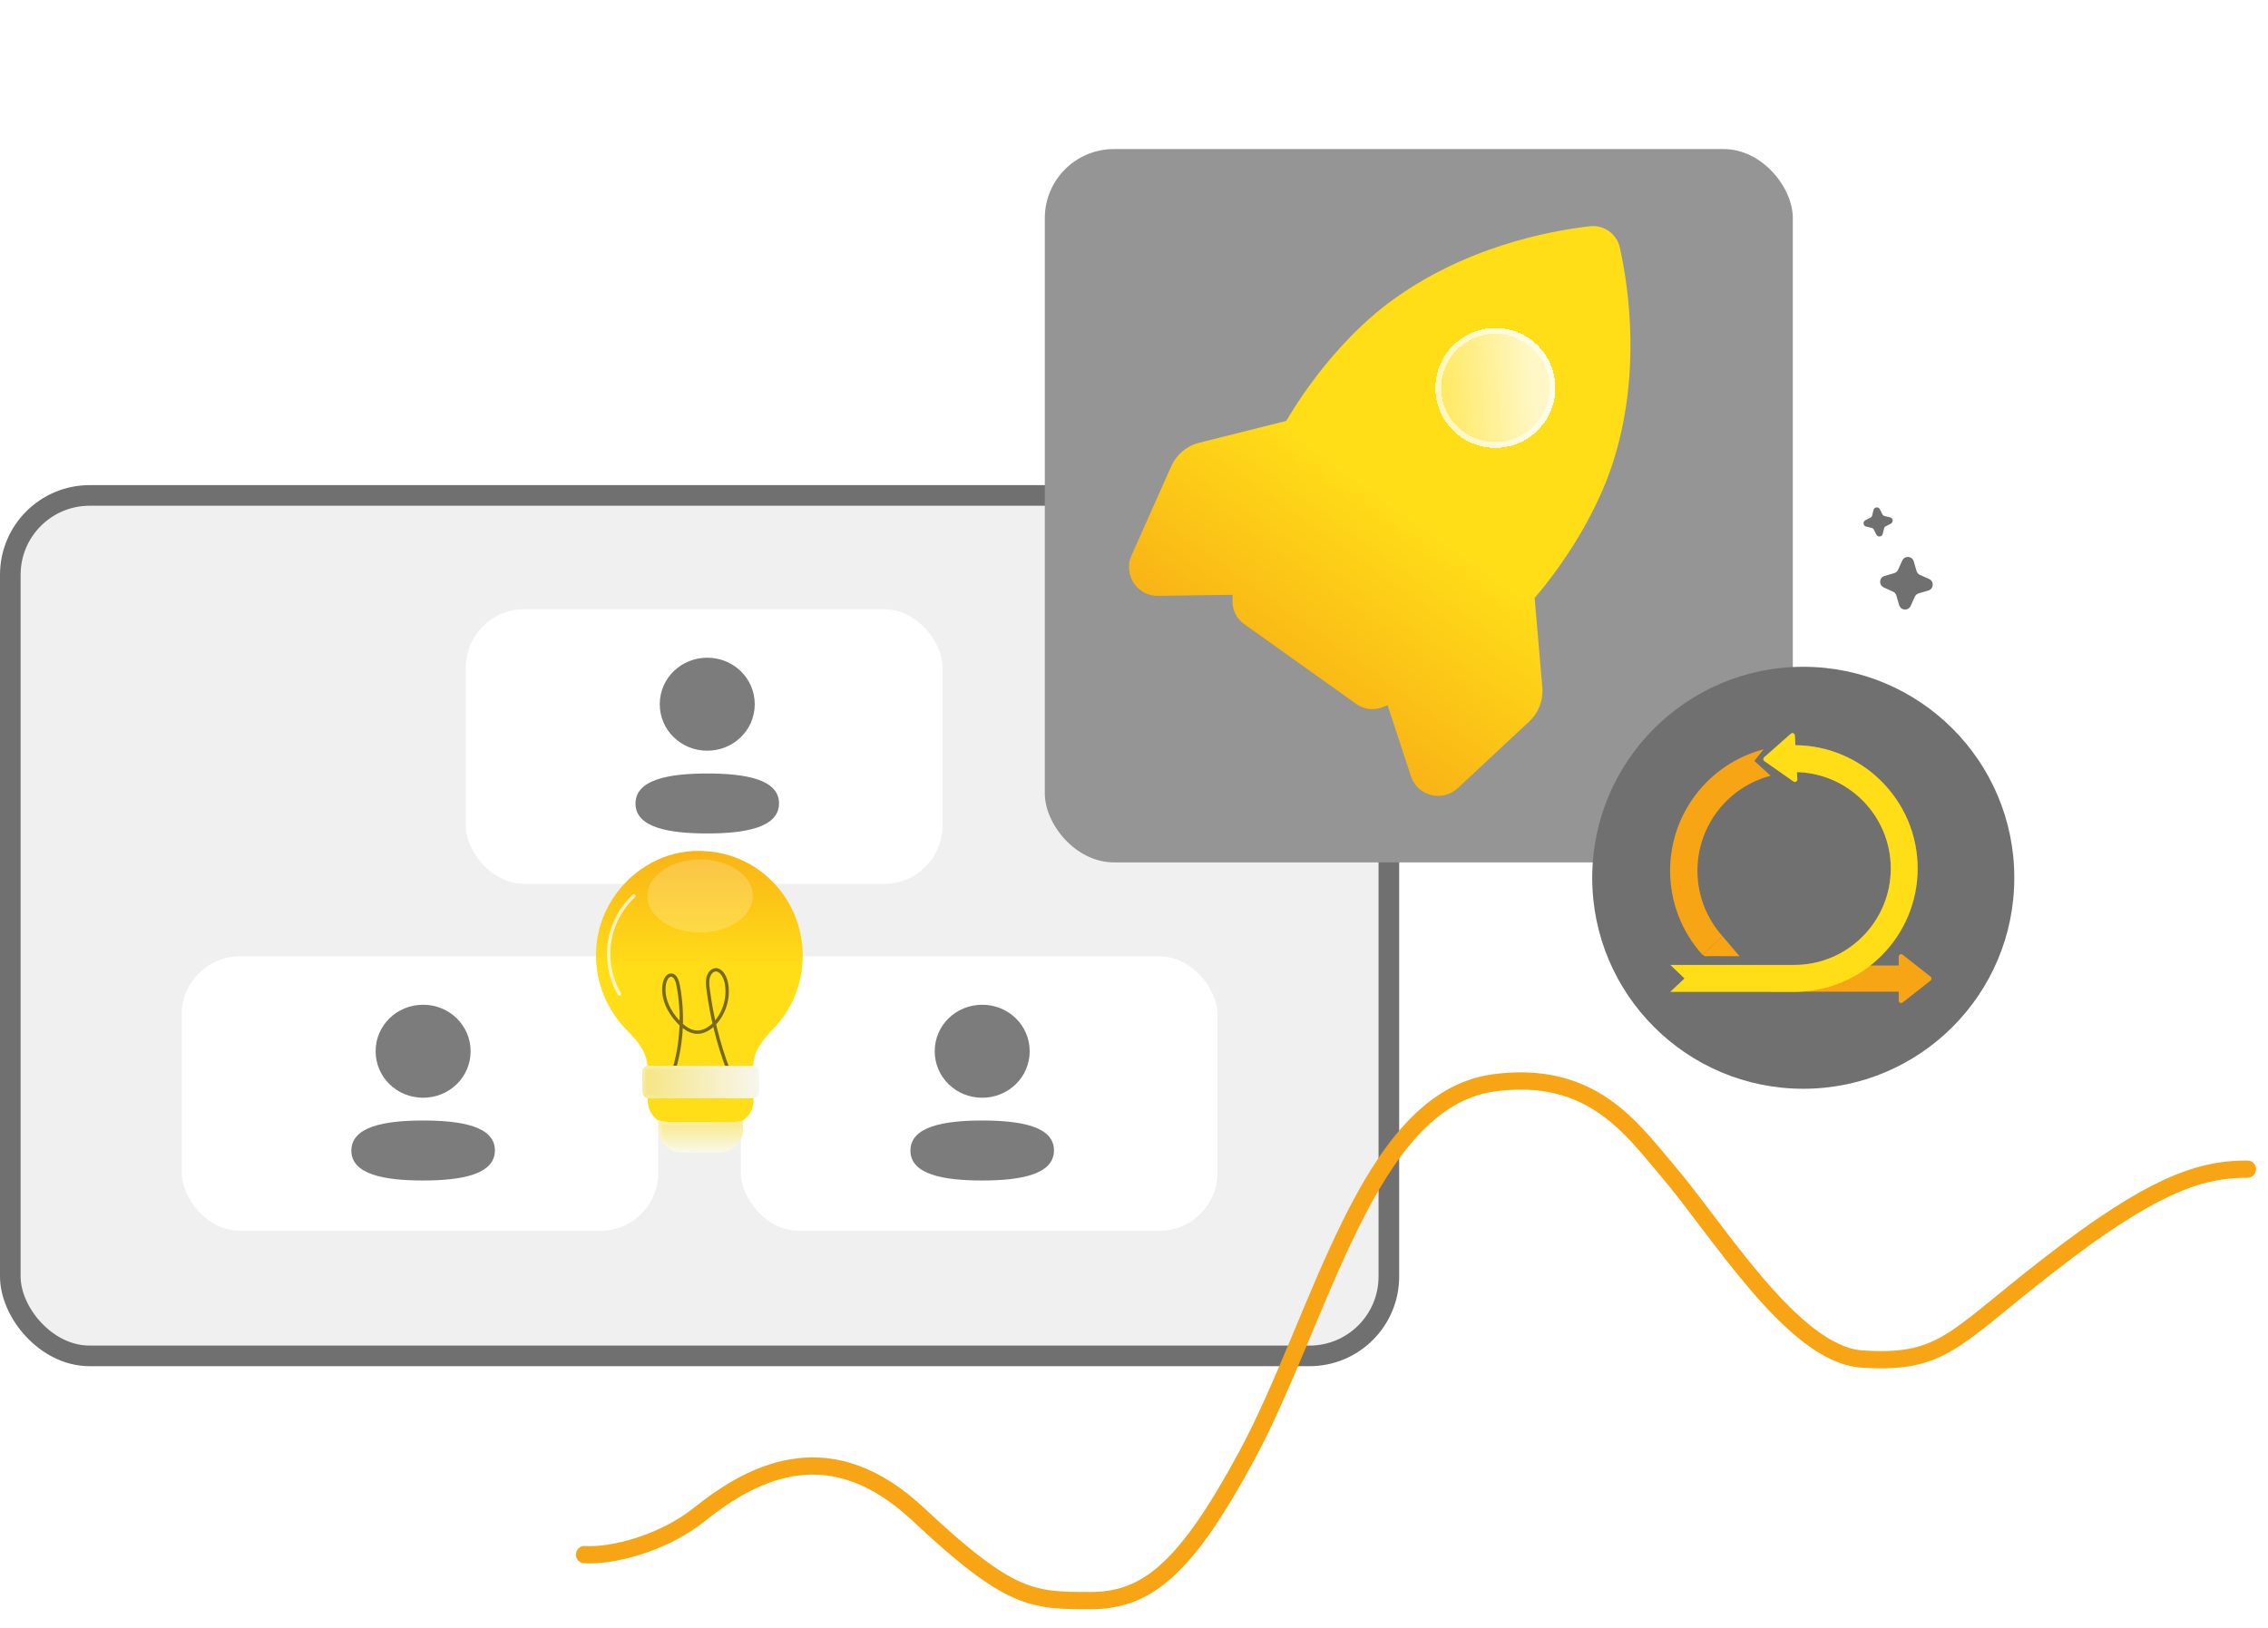
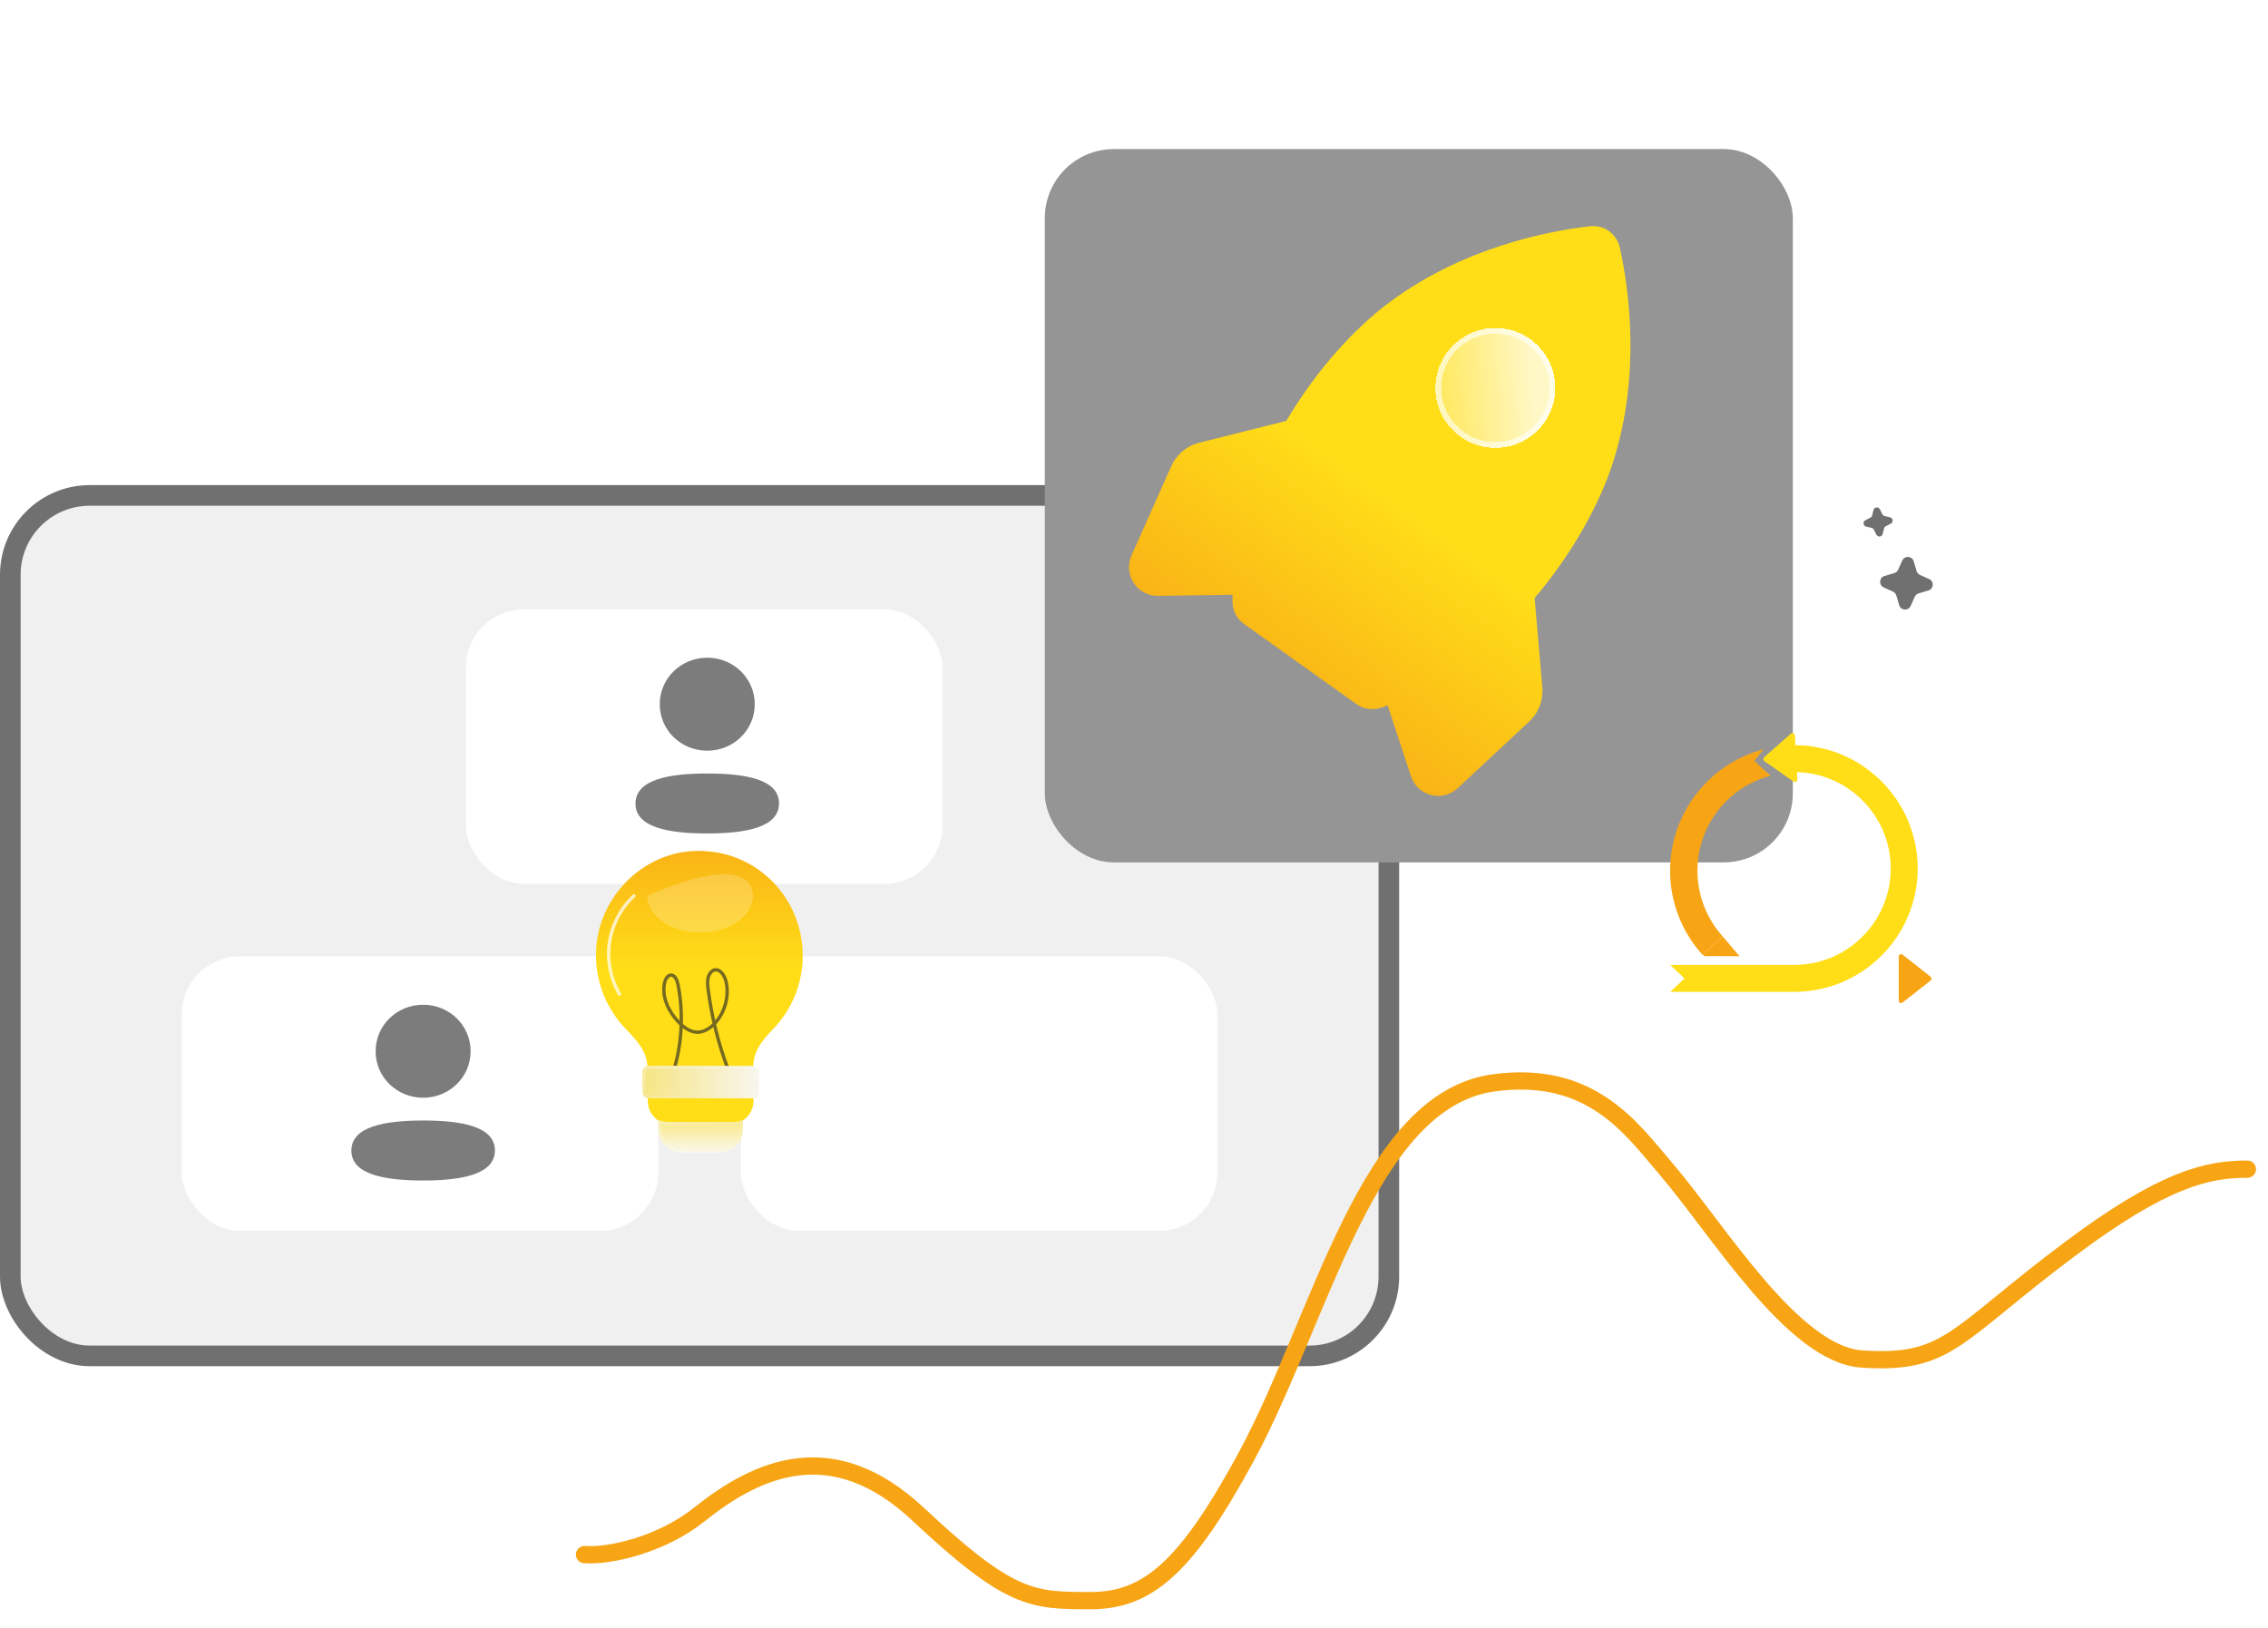
<svg xmlns="http://www.w3.org/2000/svg" width="110" height="79" viewBox="0 0 110 79" fill="none">
  <rect x="0.5" y="24.035" width="66.861" height="41.744" rx="3.849" fill="#F0F0F0" stroke="#707070" />
  <g filter="url(#filter0_d_1050_16155)">
    <rect x="8.814" y="46.393" width="23.116" height="13.321" rx="2.824" fill="white" />
  </g>
  <g filter="url(#filter1_b_1050_16155)">
    <path fill-rule="evenodd" clip-rule="evenodd" d="M18.218 51C18.218 52.252 19.243 53.255 20.522 53.255C21.8 53.255 22.825 52.252 22.825 51C22.825 49.748 21.8 48.744 20.522 48.744C19.243 48.744 18.218 49.748 18.218 51ZM24.003 55.81C24.003 54.65 22.399 54.36 20.522 54.36C18.634 54.36 17.041 54.66 17.041 55.82C17.041 56.98 18.645 57.27 20.522 57.27C22.409 57.27 24.003 56.97 24.003 55.81Z" fill="#7C7C7C" />
  </g>
  <g filter="url(#filter2_d_1050_16155)">
    <rect x="35.931" y="46.393" width="23.116" height="13.321" rx="2.824" fill="white" />
  </g>
  <g filter="url(#filter3_b_1050_16155)">
-     <path fill-rule="evenodd" clip-rule="evenodd" d="M45.335 51C45.335 52.252 46.359 53.255 47.638 53.255C48.916 53.255 49.941 52.252 49.941 51C49.941 49.748 48.916 48.744 47.638 48.744C46.359 48.744 45.335 49.748 45.335 51ZM51.119 55.81C51.119 54.65 49.516 54.36 47.638 54.36C45.751 54.36 44.157 54.66 44.157 55.82C44.157 56.98 45.761 57.27 47.638 57.27C49.526 57.27 51.119 56.97 51.119 55.81Z" fill="#7C7C7C" />
-   </g>
+     </g>
  <g filter="url(#filter4_d_1050_16155)">
    <rect x="22.595" y="29.557" width="23.116" height="13.321" rx="2.824" fill="white" />
  </g>
  <g filter="url(#filter5_b_1050_16155)">
    <path fill-rule="evenodd" clip-rule="evenodd" d="M31.999 34.164C31.999 35.416 33.024 36.419 34.302 36.419C35.581 36.419 36.606 35.416 36.606 34.164C36.606 32.912 35.581 31.908 34.302 31.908C33.024 31.908 31.999 32.912 31.999 34.164ZM37.783 38.974C37.783 37.815 36.18 37.525 34.303 37.525C32.415 37.525 30.822 37.825 30.822 38.984C30.822 40.144 32.425 40.434 34.303 40.434C36.19 40.434 37.783 40.134 37.783 38.974Z" fill="#7C7C7C" />
  </g>
  <g filter="url(#filter6_d_1050_16155)">
    <path d="M38.933 46.364C38.933 45.644 38.784 44.932 38.491 44.273C38.474 44.236 38.457 44.199 38.44 44.16C38.422 44.123 38.404 44.087 38.386 44.051C38.367 44.014 38.349 43.978 38.329 43.941C38.309 43.906 38.291 43.869 38.27 43.835C38.23 43.763 38.188 43.694 38.144 43.625C38.127 43.597 38.11 43.571 38.092 43.543C38.061 43.497 38.031 43.451 37.999 43.406C37.977 43.374 37.954 43.344 37.932 43.312C37.859 43.215 37.784 43.12 37.705 43.027C36.841 42.022 35.595 41.364 34.198 41.293C34.11 41.28 34.016 41.28 33.928 41.28C32.257 41.255 30.749 42.128 29.831 43.431C29.712 43.6 29.604 43.774 29.506 43.956C29.115 44.683 28.896 45.508 28.908 46.367C28.908 46.924 29 47.477 29.181 48.004C29.43 48.733 29.84 49.391 30.358 49.929C30.86 50.443 31.294 50.92 31.385 51.573C31.387 51.594 31.39 51.615 31.393 51.636C31.395 51.655 31.396 51.672 31.398 51.69C31.398 51.743 31.411 52.735 31.416 53.21C31.418 53.336 31.419 53.418 31.419 53.418C31.419 53.855 31.669 54.233 32.035 54.427V54.815C32.035 54.856 32.035 54.897 32.041 54.936C32.096 55.469 32.555 55.88 33.101 55.88H34.733C35.286 55.88 35.745 55.469 35.806 54.936V54.478C35.824 54.472 35.844 54.465 35.862 54.457C36.26 54.274 36.546 53.877 36.546 53.418V53.21L36.54 51.63C36.588 50.926 37.003 50.443 37.515 49.902C38.392 48.994 38.933 47.74 38.933 46.364Z" fill="url(#paint0_linear_1050_16155)" />
  </g>
  <g filter="url(#filter7_bd_1050_16155)">
    <path d="M36.029 54.336H36.029V54.932C35.963 55.489 35.466 55.919 34.867 55.919H33.096C32.504 55.919 32.007 55.489 31.948 54.932C31.941 54.89 31.941 54.847 31.941 54.805V54.337C32.095 54.4 32.261 54.431 32.437 54.431H35.532C35.708 54.431 35.874 54.4 36.029 54.336Z" fill="url(#paint1_linear_1050_16155)" />
    <path d="M32.016 54.805V54.444C32.149 54.486 32.29 54.507 32.437 54.507L35.532 54.507L35.532 54.507C35.679 54.507 35.82 54.485 35.954 54.443V54.928C35.891 55.441 35.429 55.843 34.867 55.843H33.096C32.539 55.843 32.077 55.44 32.022 54.925L32.023 54.925L32.022 54.92C32.016 54.885 32.016 54.849 32.016 54.805Z" stroke="url(#paint2_linear_1050_16155)" stroke-width="0.15" />
  </g>
-   <path opacity="0.2" d="M36.515 43.467C36.515 44.443 35.373 45.236 33.957 45.236C32.541 45.236 31.399 44.443 31.399 43.467C31.399 42.492 32.541 41.697 33.957 41.697C35.373 41.697 36.515 42.49 36.515 43.467Z" fill="white" />
+   <path opacity="0.2" d="M36.515 43.467C36.515 44.443 35.373 45.236 33.957 45.236C32.541 45.236 31.399 44.443 31.399 43.467C35.373 41.697 36.515 42.49 36.515 43.467Z" fill="white" />
  <path d="M30.044 48.221C29.608 47.474 29.434 46.575 29.561 45.719C29.686 44.862 30.112 44.053 30.747 43.463" stroke="white" stroke-opacity="0.72" stroke-width="0.163" stroke-linecap="round" stroke-linejoin="round" />
  <path d="M32.697 51.873C33.082 50.564 33.148 49.137 32.889 47.789C32.847 47.571 32.749 47.31 32.553 47.305C32.379 47.3 32.263 47.516 32.225 47.711C32.091 48.4 32.449 49.099 32.905 49.576C33.153 49.834 33.452 50.057 33.786 50.075C34.122 50.091 34.442 49.892 34.685 49.628C35.15 49.122 35.382 48.328 35.214 47.62C35.142 47.321 34.93 46.998 34.662 47.055C34.501 47.09 34.383 47.259 34.343 47.44C34.302 47.621 34.321 47.812 34.346 47.997C34.516 49.33 34.842 50.636 35.31 51.871" stroke="#262626" stroke-opacity="0.63" stroke-width="0.163" stroke-miterlimit="10" />
  <g filter="url(#filter8_bd_1050_16155)">
    <path d="M36.819 52.979C36.82 53.146 36.685 53.282 36.518 53.282H31.464C31.3 53.282 31.166 53.15 31.164 52.985C31.16 52.655 31.155 52.264 31.153 52C31.151 51.834 31.285 51.7 31.451 51.7L36.513 51.71C36.678 51.711 36.812 51.844 36.813 52.009L36.819 52.979Z" fill="url(#paint3_linear_1050_16155)" />
    <path d="M36.518 53.207H31.464C31.341 53.207 31.24 53.107 31.239 52.984L31.228 51.999C31.226 51.875 31.326 51.775 31.451 51.775L36.513 51.785C36.637 51.786 36.737 51.886 36.738 52.01L36.744 52.98C36.745 53.105 36.643 53.207 36.518 53.207Z" stroke="url(#paint4_linear_1050_16155)" stroke-width="0.15" />
  </g>
  <g filter="url(#filter9_d_1050_16155)">
    <rect x="50.674" y="7.232" width="36.279" height="34.605" rx="3.349" fill="#959595" />
  </g>
  <path d="M67.302 34.219L68.431 37.656C68.58 38.11 68.946 38.45 69.407 38.568C69.634 38.626 69.872 38.626 70.099 38.568C70.325 38.509 70.534 38.394 70.704 38.234L74.164 35.006C74.626 34.575 74.859 33.969 74.804 33.339L74.43 29.012C76.301 26.813 77.595 24.399 78.216 22.48C79.612 18.165 78.995 13.96 78.563 12.012C78.492 11.69 78.304 11.406 78.036 11.214C77.767 11.023 77.438 10.938 77.11 10.976C75.127 11.202 70.952 11.989 67.326 14.713C65.712 15.925 63.853 17.935 62.384 20.421L58.169 21.477C57.559 21.629 57.061 22.048 56.804 22.624L54.879 26.946C54.683 27.383 54.724 27.881 54.986 28.281C55.247 28.68 55.688 28.914 56.165 28.907L59.782 28.855C59.779 28.966 59.777 29.076 59.777 29.187C59.777 29.617 59.987 30.021 60.335 30.27L65.782 34.154C66.132 34.404 66.582 34.47 66.989 34.331C67.093 34.294 67.198 34.257 67.301 34.217" fill="url(#paint5_linear_1050_16155)" />
  <g filter="url(#filter10_d_1050_16155)">
    <path d="M74.216 16.452C74.527 16.673 74.792 16.954 74.995 17.278C75.197 17.602 75.333 17.963 75.395 18.34C75.661 19.922 74.59 21.424 73.008 21.687C72.241 21.817 71.471 21.639 70.838 21.188C70.206 20.736 69.785 20.066 69.658 19.298C69.525 18.508 69.726 17.738 70.159 17.131C70.592 16.524 71.254 16.084 72.046 15.95C72.812 15.822 73.583 16.001 74.216 16.452Z" fill="url(#paint6_linear_1050_16155)" fill-opacity="0.75" shape-rendering="crispEdges" />
    <path d="M74.134 16.567L74.134 16.567C74.431 16.777 74.683 17.044 74.876 17.352C75.068 17.66 75.198 18.004 75.257 18.362L75.257 18.363C75.51 19.869 74.49 21.299 72.985 21.549L72.985 21.549C72.254 21.672 71.522 21.503 70.92 21.074C70.317 20.644 69.918 20.006 69.796 19.275L69.796 19.275C69.67 18.523 69.861 17.791 70.273 17.213C70.685 16.635 71.316 16.215 72.069 16.088C72.798 15.967 73.532 16.137 74.134 16.567Z" stroke="white" stroke-opacity="0.6" stroke-width="0.28" shape-rendering="crispEdges" />
  </g>
  <g filter="url(#filter11_d_1050_16155)">
-     <path d="M87.143 52.82C92.796 52.82 97.379 48.237 97.379 42.584C97.379 36.931 92.796 32.348 87.143 32.348C81.49 32.348 76.907 36.931 76.907 42.584C76.907 48.237 81.49 52.82 87.143 52.82Z" fill="#707070" />
-   </g>
+     </g>
  <g clip-path="url(#clip0_1050_16155)">
    <path d="M92.09 48.545V46.408C92.09 46.31 92.202 46.256 92.279 46.316L93.637 47.385C93.696 47.431 93.696 47.521 93.637 47.568L92.279 48.636C92.202 48.696 92.09 48.642 92.09 48.545Z" fill="#F7A515" />
-     <path d="M92.31 46.84H85.902V48.11H92.31V46.84Z" fill="#F7A515" />
    <path d="M87.026 48.115H81.016L81.702 47.468L81.016 46.813H87.026C89.606 46.813 91.705 44.714 91.705 42.134C91.705 39.554 89.606 37.455 87.026 37.455V36.152C90.324 36.152 93.007 38.836 93.007 42.134C93.007 45.431 90.324 48.115 87.026 48.115V48.115Z" fill="#FFDE18" />
    <g opacity="0.4">
      <path d="M87.026 48.115H81.016L81.702 47.468L81.016 46.813H87.026C89.606 46.813 91.705 44.714 91.705 42.134C91.705 39.554 89.606 37.455 87.026 37.455V36.152C90.323 36.152 93.007 38.836 93.007 42.134C93.007 45.431 90.323 48.115 87.026 48.115V48.115Z" fill="#FFDE18" />
    </g>
    <path d="M82.567 46.316C81.557 45.196 81.001 43.748 81.001 42.24C81.001 39.475 82.866 37.054 85.536 36.352L85.088 36.915L85.874 37.633C83.786 38.183 82.328 40.078 82.328 42.24C82.328 43.42 82.763 44.552 83.552 45.428L82.568 46.316H82.567Z" fill="#F7A515" />
    <path d="M82.698 46.391C82.747 46.379 84.37 46.391 84.37 46.391L83.551 45.428L82.567 46.316L82.698 46.391Z" fill="#F7A515" />
    <path d="M87.051 35.676L87.172 37.81C87.177 37.908 87.068 37.968 86.988 37.913L85.572 36.922C85.51 36.879 85.505 36.789 85.562 36.739L86.858 35.596C86.93 35.531 87.045 35.58 87.051 35.676H87.051Z" fill="#FFDE18" />
    <path opacity="0.4" d="M87.051 35.676L87.172 37.81C87.177 37.908 87.068 37.968 86.988 37.913L85.572 36.922C85.51 36.879 85.505 36.789 85.562 36.739L86.858 35.596C86.93 35.531 87.045 35.58 87.051 35.676H87.051Z" fill="#FFDE18" />
  </g>
  <path d="M28.349 75.418C29.558 75.511 32.077 74.947 33.93 73.464C36.721 71.232 40.368 69.558 44.535 73.464C49 77.651 50.061 77.651 52.907 77.651C55.698 77.651 57.566 75.982 60.442 70.674C64.07 63.976 66.302 53.372 72.442 52.534C77.186 51.887 79.14 54.767 80.814 56.72C83.326 59.651 86.961 65.707 90.302 65.93C94.488 66.209 94.767 64.813 100.349 60.627C104.93 57.191 107.047 56.72 109 56.72" stroke="#F7A515" stroke-width="0.837" stroke-linecap="round" stroke-linejoin="round" />
  <path d="M92.817 27.232L92.955 27.703C92.968 27.744 92.988 27.782 93.017 27.814C93.045 27.847 93.08 27.872 93.119 27.89L93.566 28.091C93.817 28.205 93.792 28.57 93.528 28.648L93.057 28.786C93.016 28.798 92.978 28.819 92.945 28.847C92.913 28.875 92.887 28.91 92.87 28.95L92.668 29.396C92.555 29.648 92.19 29.623 92.112 29.358L91.974 28.888C91.961 28.847 91.941 28.809 91.912 28.776C91.884 28.744 91.849 28.718 91.81 28.701L91.363 28.499C91.112 28.386 91.137 28.02 91.401 27.942L91.872 27.804C91.913 27.792 91.951 27.771 91.984 27.743C92.016 27.715 92.042 27.68 92.059 27.641L92.261 27.194C92.374 26.942 92.739 26.967 92.817 27.232Z" fill="#707070" />
  <path d="M91.174 24.706L91.297 24.948C91.308 24.97 91.323 24.988 91.342 25.003C91.36 25.018 91.382 25.028 91.405 25.034L91.67 25.098C91.819 25.134 91.842 25.336 91.706 25.406L91.463 25.529C91.442 25.54 91.423 25.555 91.409 25.574C91.394 25.592 91.383 25.614 91.378 25.637L91.314 25.902C91.277 26.051 91.075 26.074 91.006 25.938L90.882 25.695C90.872 25.674 90.856 25.655 90.838 25.641C90.819 25.626 90.797 25.615 90.774 25.61L90.51 25.546C90.361 25.509 90.337 25.307 90.474 25.238L90.716 25.114C90.737 25.104 90.756 25.088 90.771 25.07C90.786 25.051 90.796 25.029 90.802 25.006L90.866 24.742C90.902 24.593 91.104 24.569 91.174 24.706Z" fill="#707070" />
  <defs>
    <filter id="filter0_d_1050_16155" x="6.542" y="44.12" width="27.661" height="17.865" filterUnits="userSpaceOnUse" color-interpolation-filters="sRGB">
      <feFlood flood-opacity="0" result="BackgroundImageFix" />
      <feColorMatrix in="SourceAlpha" type="matrix" values="0 0 0 0 0 0 0 0 0 0 0 0 0 0 0 0 0 0 127 0" result="hardAlpha" />
      <feOffset />
      <feGaussianBlur stdDeviation="1.136" />
      <feComposite in2="hardAlpha" operator="out" />
      <feColorMatrix type="matrix" values="0 0 0 0 0 0 0 0 0 0 0 0 0 0 0 0 0 0 0.18 0" />
      <feBlend mode="normal" in2="BackgroundImageFix" result="effect1_dropShadow_1050_16155" />
      <feBlend mode="normal" in="SourceGraphic" in2="effect1_dropShadow_1050_16155" result="shape" />
    </filter>
    <filter id="filter1_b_1050_16155" x="13.366" y="45.069" width="14.312" height="15.876" filterUnits="userSpaceOnUse" color-interpolation-filters="sRGB">
      <feFlood flood-opacity="0" result="BackgroundImageFix" />
      <feGaussianBlur in="BackgroundImageFix" stdDeviation="1.838" />
      <feComposite in2="SourceAlpha" operator="in" result="effect1_backgroundBlur_1050_16155" />
      <feBlend mode="normal" in="SourceGraphic" in2="effect1_backgroundBlur_1050_16155" result="shape" />
    </filter>
    <filter id="filter2_d_1050_16155" x="33.658" y="44.12" width="27.661" height="17.865" filterUnits="userSpaceOnUse" color-interpolation-filters="sRGB">
      <feFlood flood-opacity="0" result="BackgroundImageFix" />
      <feColorMatrix in="SourceAlpha" type="matrix" values="0 0 0 0 0 0 0 0 0 0 0 0 0 0 0 0 0 0 127 0" result="hardAlpha" />
      <feOffset />
      <feGaussianBlur stdDeviation="1.136" />
      <feComposite in2="hardAlpha" operator="out" />
      <feColorMatrix type="matrix" values="0 0 0 0 0 0 0 0 0 0 0 0 0 0 0 0 0 0 0.18 0" />
      <feBlend mode="normal" in2="BackgroundImageFix" result="effect1_dropShadow_1050_16155" />
      <feBlend mode="normal" in="SourceGraphic" in2="effect1_dropShadow_1050_16155" result="shape" />
    </filter>
    <filter id="filter3_b_1050_16155" x="40.482" y="45.069" width="14.312" height="15.876" filterUnits="userSpaceOnUse" color-interpolation-filters="sRGB">
      <feFlood flood-opacity="0" result="BackgroundImageFix" />
      <feGaussianBlur in="BackgroundImageFix" stdDeviation="1.838" />
      <feComposite in2="SourceAlpha" operator="in" result="effect1_backgroundBlur_1050_16155" />
      <feBlend mode="normal" in="SourceGraphic" in2="effect1_backgroundBlur_1050_16155" result="shape" />
    </filter>
    <filter id="filter4_d_1050_16155" x="20.322" y="27.284" width="27.661" height="17.865" filterUnits="userSpaceOnUse" color-interpolation-filters="sRGB">
      <feFlood flood-opacity="0" result="BackgroundImageFix" />
      <feColorMatrix in="SourceAlpha" type="matrix" values="0 0 0 0 0 0 0 0 0 0 0 0 0 0 0 0 0 0 127 0" result="hardAlpha" />
      <feOffset />
      <feGaussianBlur stdDeviation="1.136" />
      <feComposite in2="hardAlpha" operator="out" />
      <feColorMatrix type="matrix" values="0 0 0 0 0 0 0 0 0 0 0 0 0 0 0 0 0 0 0.18 0" />
      <feBlend mode="normal" in2="BackgroundImageFix" result="effect1_dropShadow_1050_16155" />
      <feBlend mode="normal" in="SourceGraphic" in2="effect1_dropShadow_1050_16155" result="shape" />
    </filter>
    <filter id="filter5_b_1050_16155" x="27.147" y="28.233" width="14.312" height="15.876" filterUnits="userSpaceOnUse" color-interpolation-filters="sRGB">
      <feFlood flood-opacity="0" result="BackgroundImageFix" />
      <feGaussianBlur in="BackgroundImageFix" stdDeviation="1.838" />
      <feComposite in2="SourceAlpha" operator="in" result="effect1_backgroundBlur_1050_16155" />
      <feBlend mode="normal" in="SourceGraphic" in2="effect1_backgroundBlur_1050_16155" result="shape" />
    </filter>
    <filter id="filter6_d_1050_16155" x="27.478" y="39.85" width="12.884" height="17.459" filterUnits="userSpaceOnUse" color-interpolation-filters="sRGB">
      <feFlood flood-opacity="0" result="BackgroundImageFix" />
      <feColorMatrix in="SourceAlpha" type="matrix" values="0 0 0 0 0 0 0 0 0 0 0 0 0 0 0 0 0 0 127 0" result="hardAlpha" />
      <feOffset />
      <feGaussianBlur stdDeviation="0.714" />
      <feComposite in2="hardAlpha" operator="out" />
      <feColorMatrix type="matrix" values="0 0 0 0 0 0 0 0 0 0 0 0 0 0 0 0 0 0 0.12 0" />
      <feBlend mode="normal" in2="BackgroundImageFix" result="effect1_dropShadow_1050_16155" />
      <feBlend mode="normal" in="SourceGraphic" in2="effect1_dropShadow_1050_16155" result="shape" />
    </filter>
    <filter id="filter7_bd_1050_16155" x="30.869" y="53.264" width="6.232" height="3.725" filterUnits="userSpaceOnUse" color-interpolation-filters="sRGB">
      <feFlood flood-opacity="0" result="BackgroundImageFix" />
      <feGaussianBlur in="BackgroundImageFix" stdDeviation="0.301" />
      <feComposite in2="SourceAlpha" operator="in" result="effect1_backgroundBlur_1050_16155" />
      <feColorMatrix in="SourceAlpha" type="matrix" values="0 0 0 0 0 0 0 0 0 0 0 0 0 0 0 0 0 0 127 0" result="hardAlpha" />
      <feOffset />
      <feGaussianBlur stdDeviation="0.536" />
      <feComposite in2="hardAlpha" operator="out" />
      <feColorMatrix type="matrix" values="0 0 0 0 0 0 0 0 0 0 0 0 0 0 0 0 0 0 0.12 0" />
      <feBlend mode="normal" in2="effect1_backgroundBlur_1050_16155" result="effect2_dropShadow_1050_16155" />
      <feBlend mode="normal" in="SourceGraphic" in2="effect2_dropShadow_1050_16155" result="shape" />
    </filter>
    <filter id="filter8_bd_1050_16155" x="30.438" y="50.985" width="7.095" height="3.011" filterUnits="userSpaceOnUse" color-interpolation-filters="sRGB">
      <feFlood flood-opacity="0" result="BackgroundImageFix" />
      <feGaussianBlur in="BackgroundImageFix" stdDeviation="0.226" />
      <feComposite in2="SourceAlpha" operator="in" result="effect1_backgroundBlur_1050_16155" />
      <feColorMatrix in="SourceAlpha" type="matrix" values="0 0 0 0 0 0 0 0 0 0 0 0 0 0 0 0 0 0 127 0" result="hardAlpha" />
      <feOffset />
      <feGaussianBlur stdDeviation="0.357" />
      <feComposite in2="hardAlpha" operator="out" />
      <feColorMatrix type="matrix" values="0 0 0 0 0 0 0 0 0 0 0 0 0 0 0 0 0 0 0.12 0" />
      <feBlend mode="normal" in2="effect1_backgroundBlur_1050_16155" result="effect2_dropShadow_1050_16155" />
      <feBlend mode="normal" in="SourceGraphic" in2="effect2_dropShadow_1050_16155" result="shape" />
    </filter>
    <filter id="filter9_d_1050_16155" x="44.423" y="0.981" width="48.781" height="47.108" filterUnits="userSpaceOnUse" color-interpolation-filters="sRGB">
      <feFlood flood-opacity="0" result="BackgroundImageFix" />
      <feColorMatrix in="SourceAlpha" type="matrix" values="0 0 0 0 0 0 0 0 0 0 0 0 0 0 0 0 0 0 127 0" result="hardAlpha" />
      <feOffset />
      <feGaussianBlur stdDeviation="3.126" />
      <feComposite in2="hardAlpha" operator="out" />
      <feColorMatrix type="matrix" values="0 0 0 0 0 0 0 0 0 0 0 0 0 0 0 0 0 0 0.25 0" />
      <feBlend mode="normal" in2="BackgroundImageFix" result="effect1_dropShadow_1050_16155" />
      <feBlend mode="normal" in="SourceGraphic" in2="effect1_dropShadow_1050_16155" result="shape" />
    </filter>
    <filter id="filter10_d_1050_16155" x="69.244" y="15.536" width="6.566" height="6.566" filterUnits="userSpaceOnUse" color-interpolation-filters="sRGB">
      <feFlood flood-opacity="0" result="BackgroundImageFix" />
      <feColorMatrix in="SourceAlpha" type="matrix" values="0 0 0 0 0 0 0 0 0 0 0 0 0 0 0 0 0 0 127 0" result="hardAlpha" />
      <feOffset />
      <feGaussianBlur stdDeviation="0.187" />
      <feComposite in2="hardAlpha" operator="out" />
      <feColorMatrix type="matrix" values="0 0 0 0 0 0 0 0 0 0 0 0 0 0 0 0 0 0 0.15 0" />
      <feBlend mode="normal" in2="BackgroundImageFix" result="effect1_dropShadow_1050_16155" />
      <feBlend mode="normal" in="SourceGraphic" in2="effect1_dropShadow_1050_16155" result="shape" />
    </filter>
    <filter id="filter11_d_1050_16155" x="73.326" y="28.45" width="28.268" height="28.269" filterUnits="userSpaceOnUse" color-interpolation-filters="sRGB">
      <feFlood flood-opacity="0" result="BackgroundImageFix" />
      <feColorMatrix in="SourceAlpha" type="matrix" values="0 0 0 0 0 0 0 0 0 0 0 0 0 0 0 0 0 0 127 0" result="hardAlpha" />
      <feMorphology radius="0.634" operator="dilate" in="SourceAlpha" result="effect1_dropShadow_1050_16155" />
      <feOffset dx="0.317" />
      <feGaussianBlur stdDeviation="1.632" />
      <feComposite in2="hardAlpha" operator="out" />
      <feColorMatrix type="matrix" values="0 0 0 0 0 0 0 0 0 0 0 0 0 0 0 0 0 0 0.08 0" />
      <feBlend mode="normal" in2="BackgroundImageFix" result="effect1_dropShadow_1050_16155" />
      <feBlend mode="normal" in="SourceGraphic" in2="effect1_dropShadow_1050_16155" result="shape" />
    </filter>
    <linearGradient id="paint0_linear_1050_16155" x1="33.921" y1="55.882" x2="33.921" y2="39.234" gradientUnits="userSpaceOnUse">
      <stop offset="0.53" stop-color="#FFDE18" />
      <stop offset="1" stop-color="#F7A515" />
    </linearGradient>
    <linearGradient id="paint1_linear_1050_16155" x1="33.985" y1="54.336" x2="33.985" y2="55.919" gradientUnits="userSpaceOnUse">
      <stop stop-color="#F8E884" />
      <stop offset="1" stop-color="#FAF8EC" />
    </linearGradient>
    <linearGradient id="paint2_linear_1050_16155" x1="32.592" y1="54.52" x2="33.18" y2="56.402" gradientUnits="userSpaceOnUse">
      <stop stop-color="white" stop-opacity="0.25" />
      <stop offset="1" stop-color="white" stop-opacity="0" />
    </linearGradient>
    <linearGradient id="paint3_linear_1050_16155" x1="31.149" y1="52.491" x2="36.821" y2="52.491" gradientUnits="userSpaceOnUse">
      <stop stop-color="#F6E583" />
      <stop offset="1" stop-color="#F7F6EE" />
    </linearGradient>
    <linearGradient id="paint4_linear_1050_16155" x1="32.052" y1="51.884" x2="32.495" y2="53.849" gradientUnits="userSpaceOnUse">
      <stop stop-color="white" stop-opacity="0.25" />
      <stop offset="1" stop-color="white" stop-opacity="0" />
    </linearGradient>
    <linearGradient id="paint5_linear_1050_16155" x1="78.036" y1="11.215" x2="59.916" y2="36.623" gradientUnits="userSpaceOnUse">
      <stop offset="0.532" stop-color="#FFDE18" />
      <stop offset="1" stop-color="#F7A515" />
    </linearGradient>
    <linearGradient id="paint6_linear_1050_16155" x1="66.704" y1="19.391" x2="74.326" y2="18.721" gradientUnits="userSpaceOnUse">
      <stop stop-color="#FFDE18" />
      <stop offset="1" stop-color="white" />
    </linearGradient>
    <clipPath id="clip0_1050_16155">
      <rect width="12.68" height="13.095" fill="white" transform="translate(81.001 35.566)" />
    </clipPath>
  </defs>
</svg>